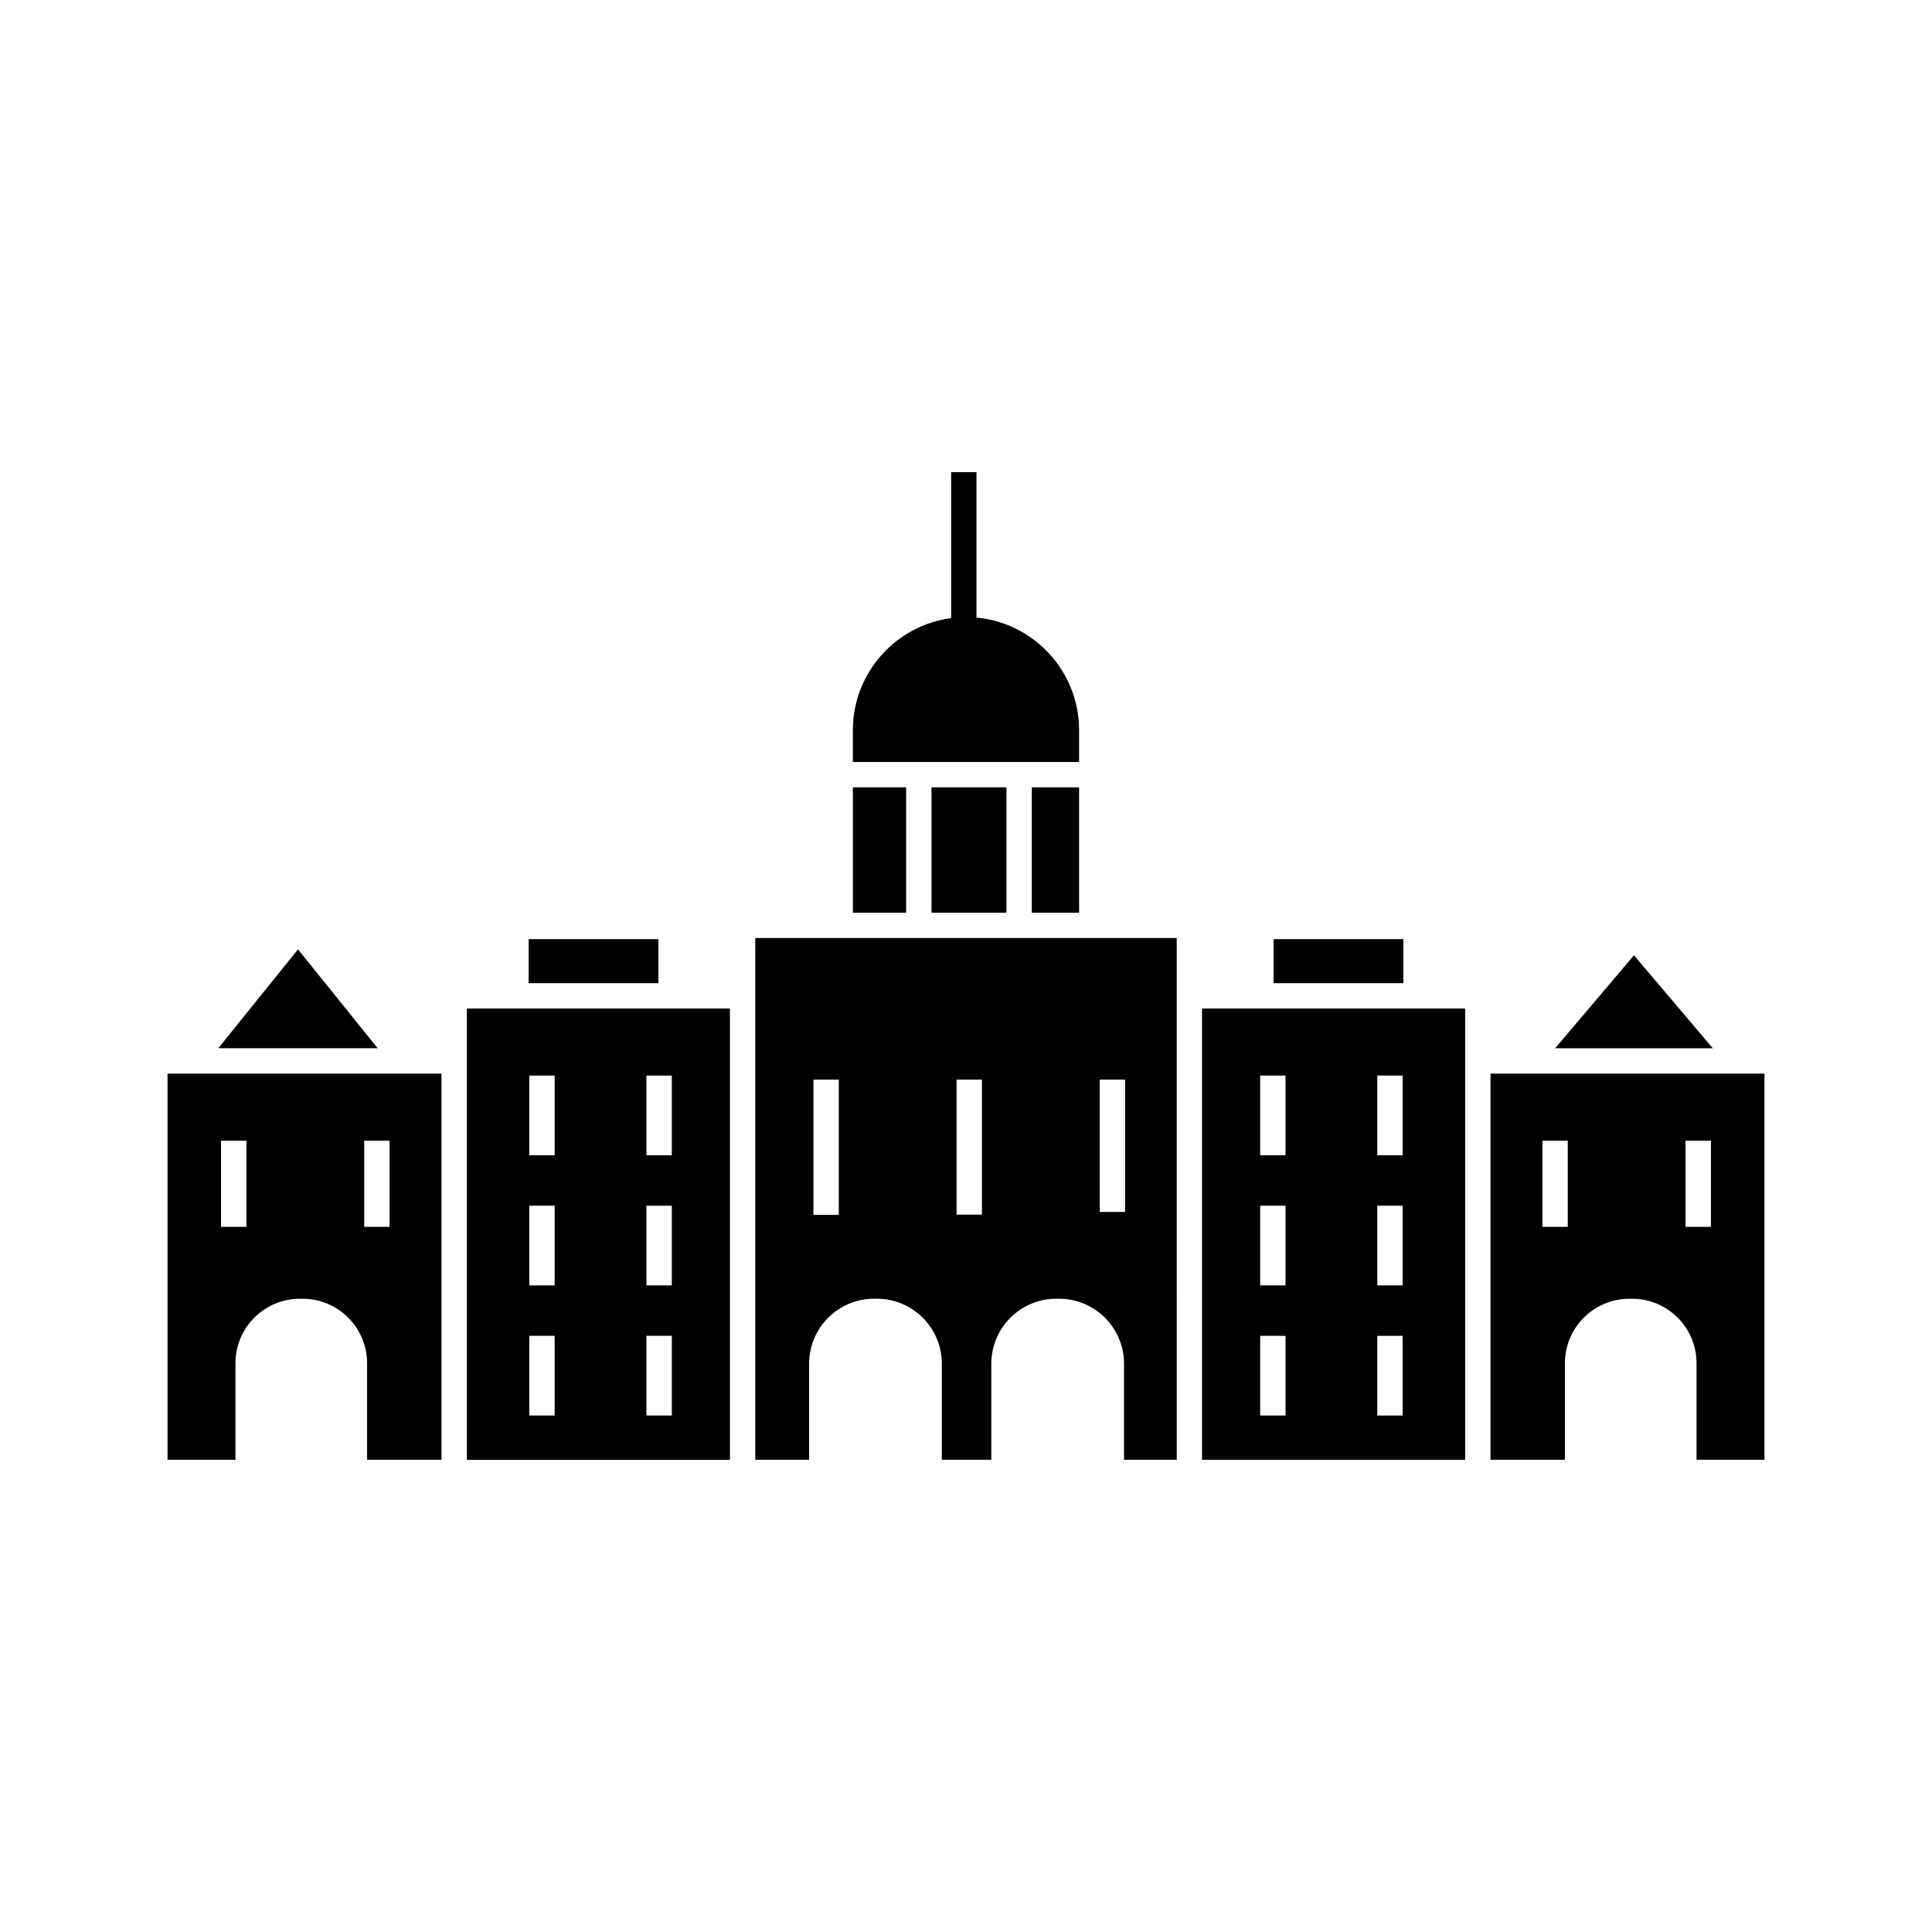
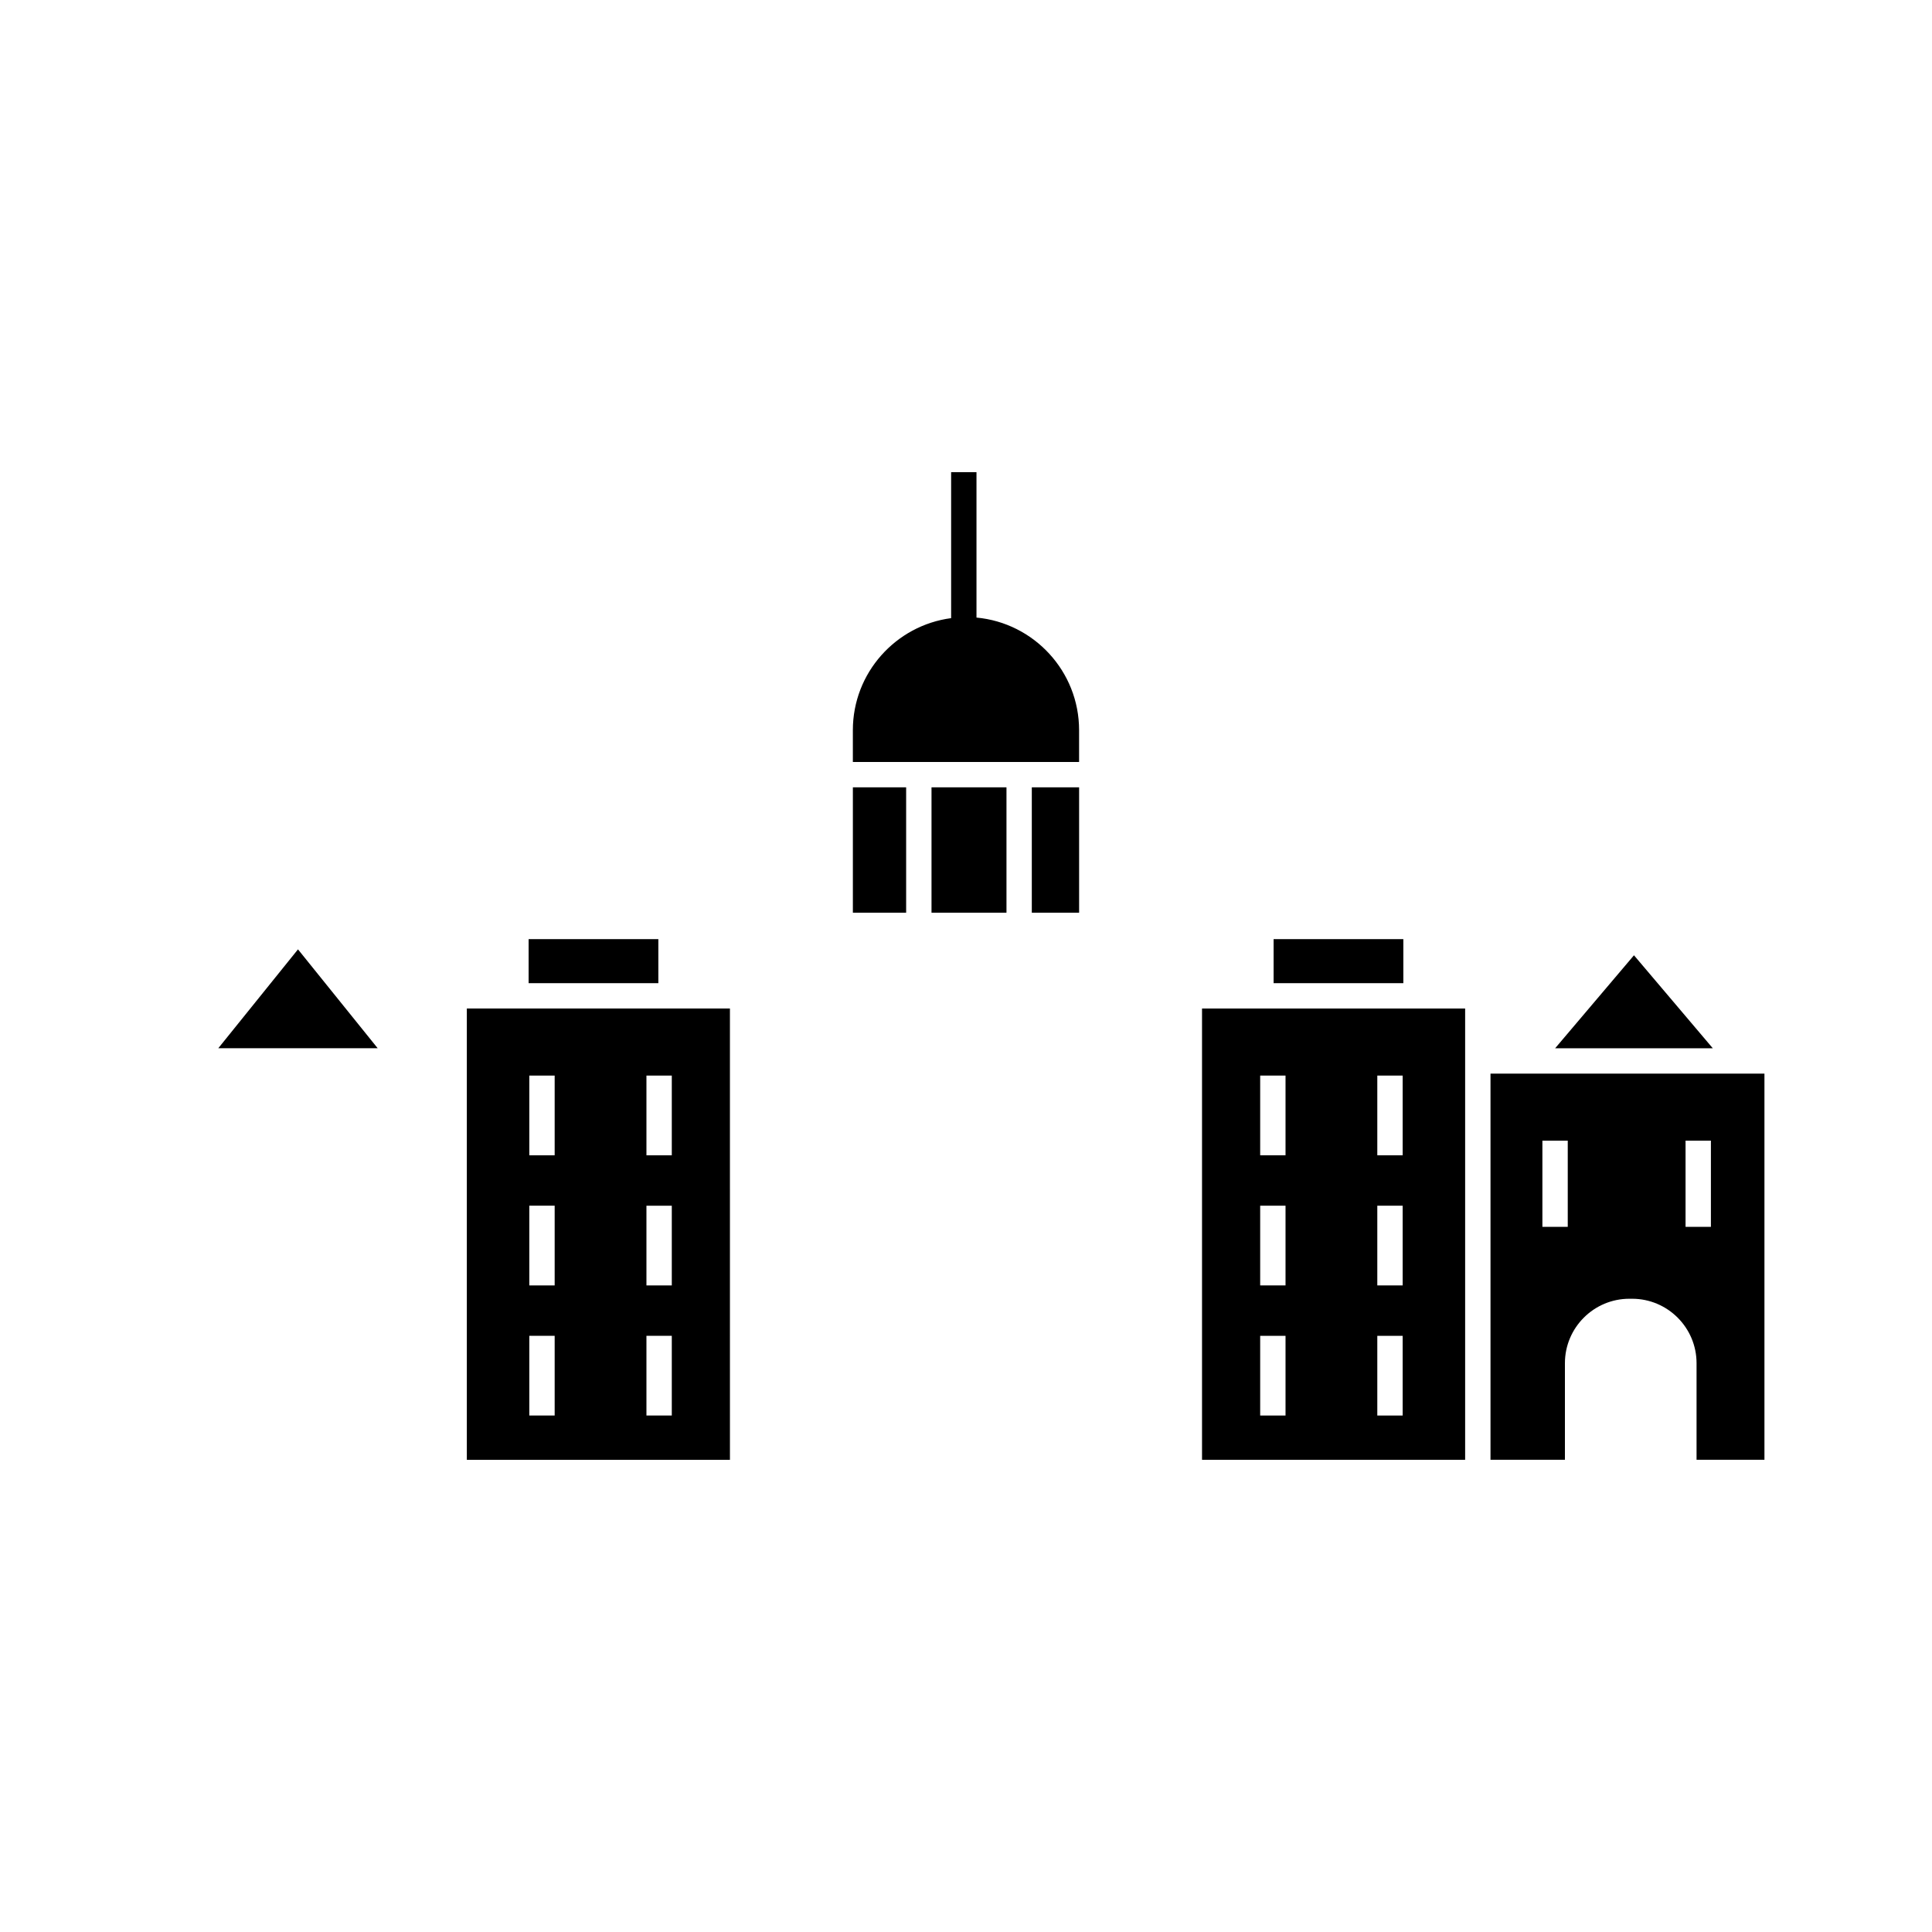
<svg xmlns="http://www.w3.org/2000/svg" fill="#000000" width="800px" height="800px" version="1.1" viewBox="144 144 512 512">
  <g>
-     <path d="m188.4 428.52v102.34h17.996v-25.602c0-9.414 7.66-17.074 17.074-17.074h0.734c9.414 0 17.074 7.66 17.074 17.074v25.602h19.723l-0.004-102.34zm20.906 40.609h-6.719v-22.844h6.719zm37.934 0h-6.719v-22.844h6.719z" />
    <path d="m277.38 411.27h-9.664v119.59h69.727l-0.004-119.59zm13.613 107.86h-6.719v-21.121h6.719zm0-34.484h-6.719v-21.125h6.719zm0-34.488h-6.719v-21.121h6.719zm31.039 68.973h-6.719v-21.121h6.719zm0-34.484h-6.719v-21.125h6.719zm0-34.488h-6.719v-21.121h6.719z" />
    <path d="m222.97 395.59-21.121 26.203h42.242z" />
    <path d="m390.86 352.65h19.867v33.227h-19.867z" />
    <path d="m417.44 352.65h12.535v33.227h-12.535z" />
    <path d="m481.52 392.88h34.379v11.672h-34.379z" />
-     <path d="m344.16 404.55v126.3h14.262v-25.461c0-9.492 7.723-17.215 17.215-17.215h0.742c9.492 0 17.215 7.723 17.215 17.215v25.461h13.113v-25.461c0-9.492 7.723-17.215 17.215-17.215h0.742c9.492 0 17.215 7.723 17.215 17.215v25.461h13.973l-0.008-126.3v-11.961h-111.68zm91.281 25.559h6.719l-0.004 35.059h-6.719zm-37.938 0h6.719v35.777h-6.719zm-37.934 0h6.719v35.852h-6.719z" />
    <path d="m370.02 352.65h14.117v33.227h-14.117z" />
    <path d="m284.09 392.88h34.379v11.672h-34.379z" />
    <path d="m577.02 397.16-20.891 24.641h41.781z" />
    <path d="m541.63 428.52h-2.633v102.34h19.723v-25.602c0-9.414 7.66-17.074 17.074-17.074h0.734c9.414 0 17.074 7.66 17.074 17.074v25.602l17.992-0.004v-102.34zm17.84 40.609h-6.719v-22.844h6.719zm37.938 0h-6.719v-22.844h6.719z" />
    <path d="m474.8 411.27h-12.25v119.59h69.727v-119.59zm9.879 107.86h-6.719v-21.121h6.719zm0-34.484h-6.719v-21.125h6.719zm0-34.488h-6.719v-21.121h6.719zm31.039 68.973h-6.719v-21.121h6.719zm0-34.484h-6.719v-21.125h6.719zm0-34.488h-6.719v-21.121h6.719z" />
    <path d="m429.97 337.5c0-15.59-11.965-28.426-27.191-29.836v-38.527h-6.719v38.676c-14.672 1.938-26.043 14.496-26.043 29.688v8.426h59.953z" />
  </g>
</svg>